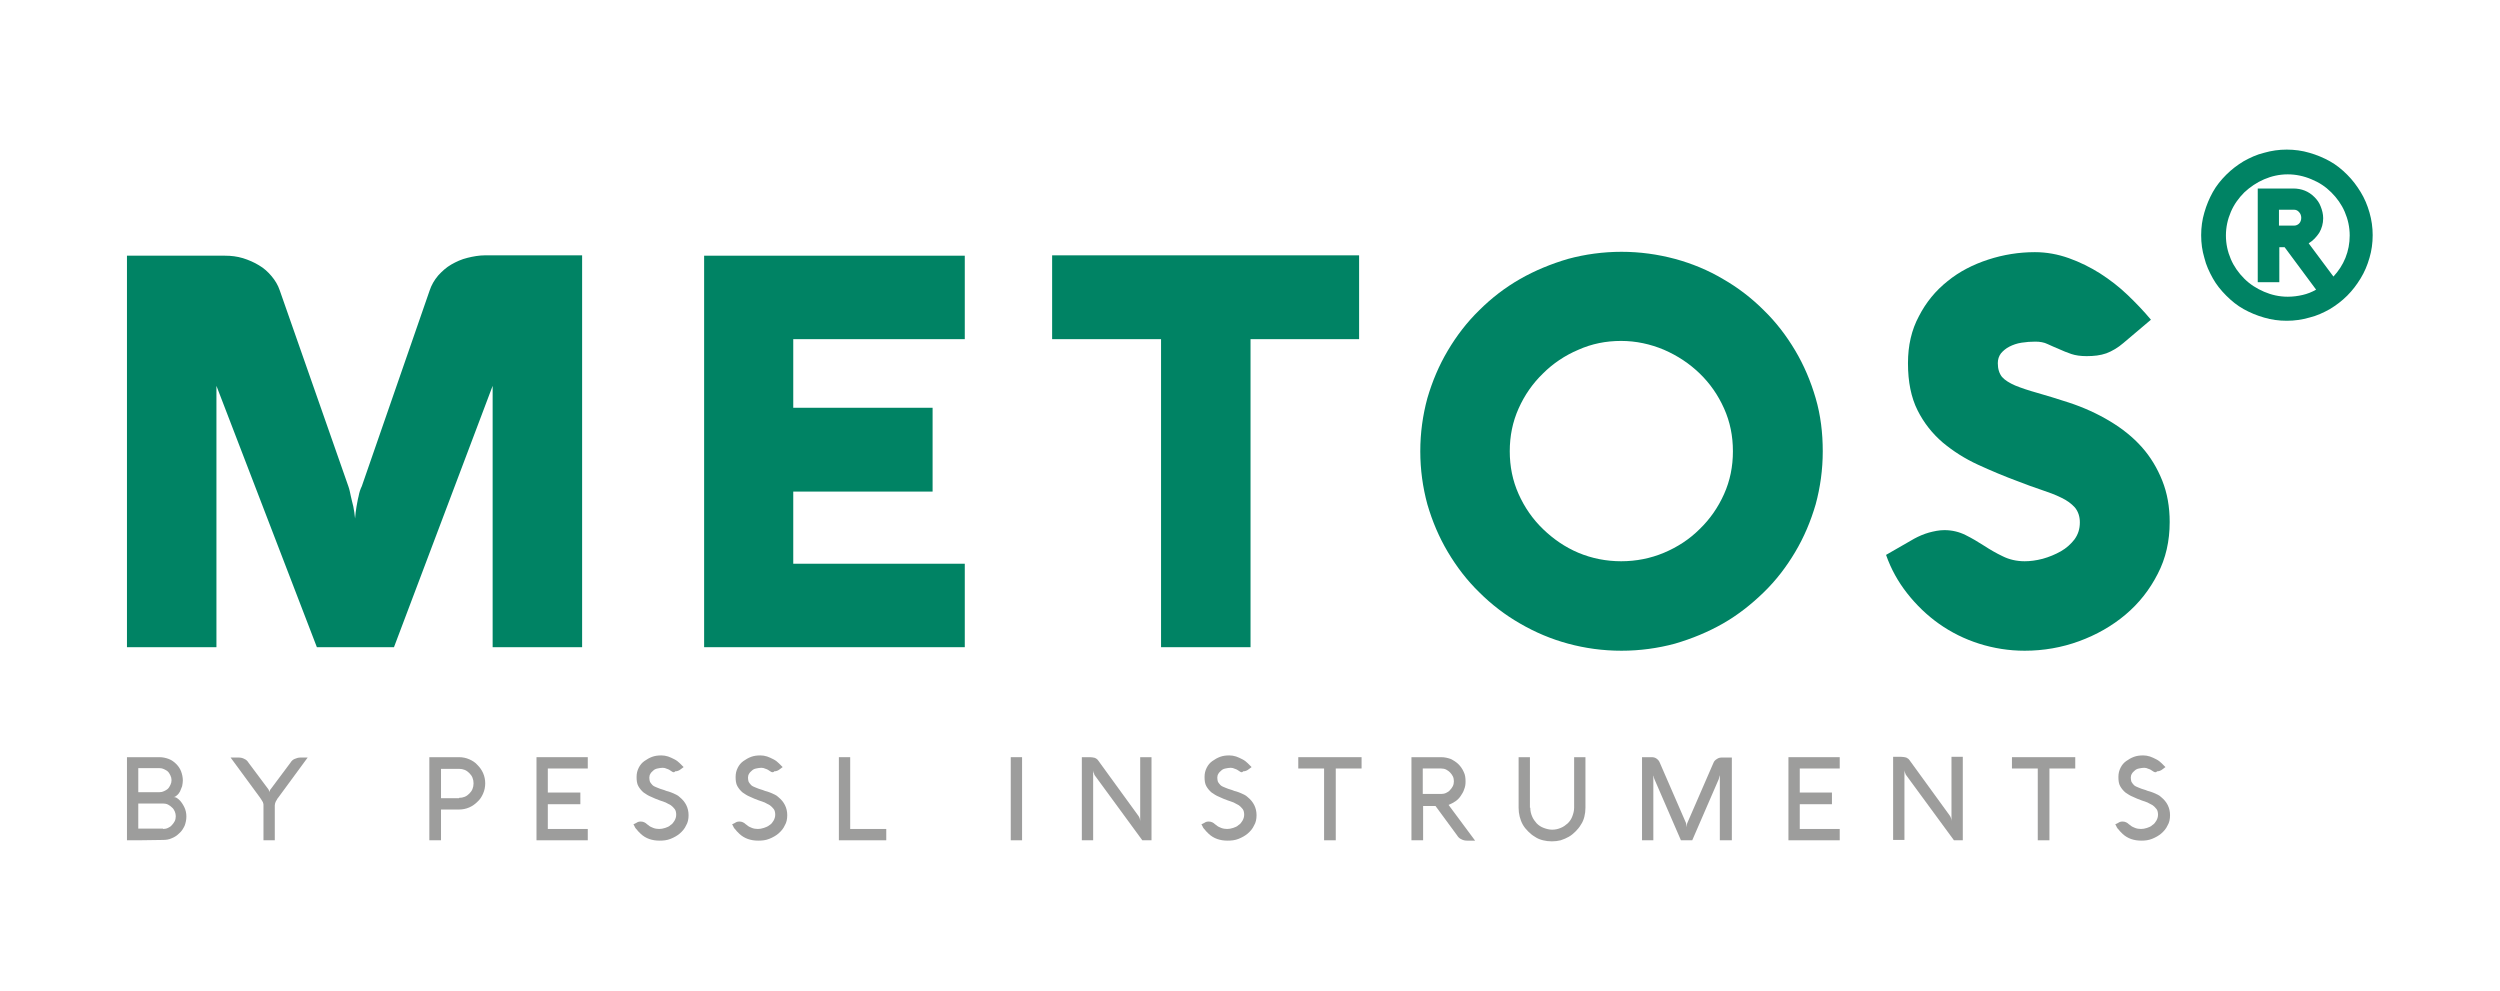
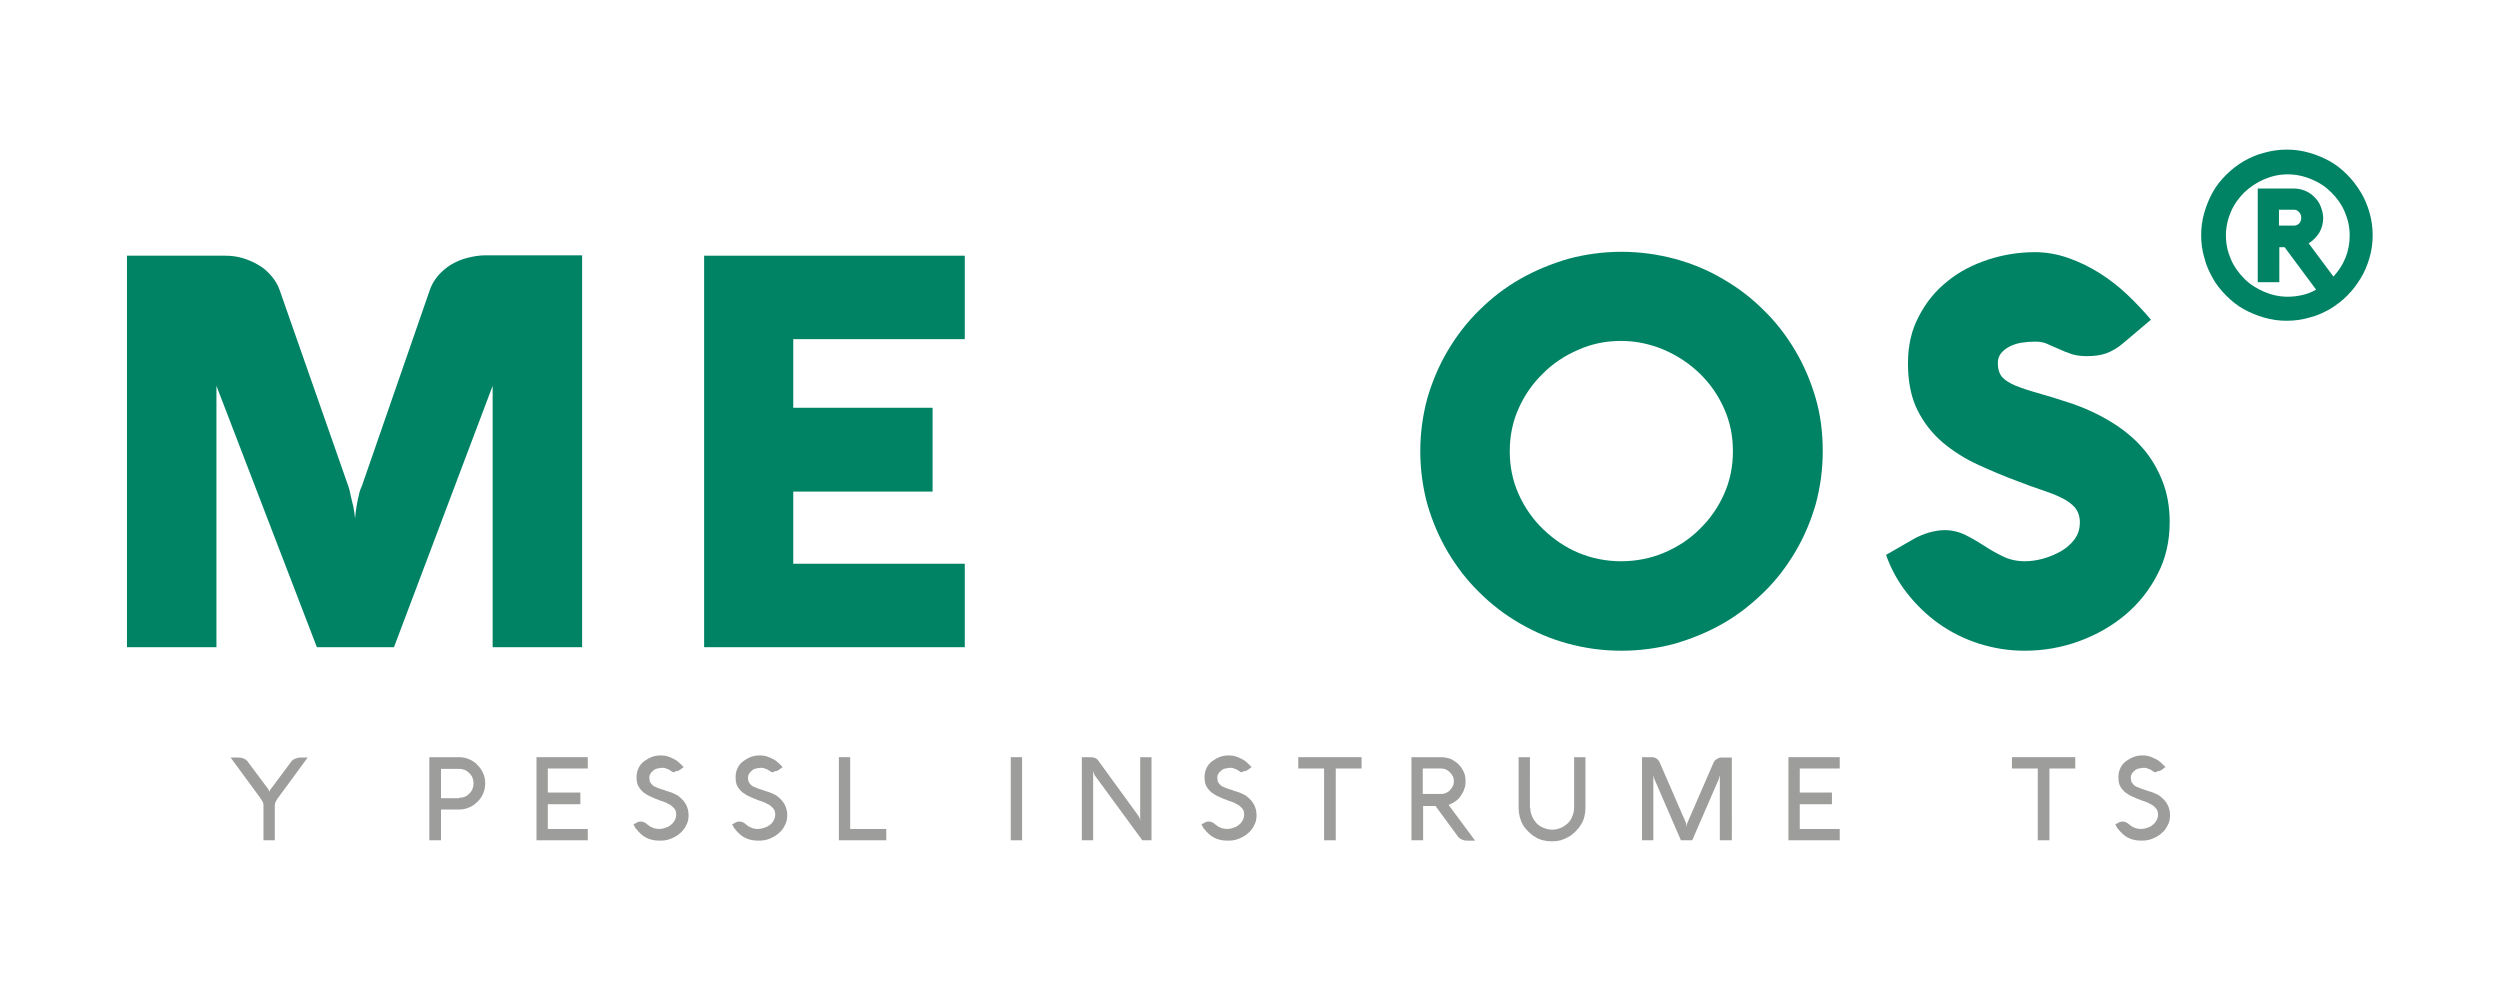
<svg xmlns="http://www.w3.org/2000/svg" version="1.1" id="Layer_1" x="0px" y="0px" viewBox="0 0 706.9 280.3" style="enable-background:new 0 0 706.9 280.3;" xml:space="preserve">
  <style type="text/css">
	.st0{fill:#008364;}
	.st1{fill:#9D9D9C;}
</style>
  <g>
    <g>
      <path class="st0" d="M164.6,183h-25.3v-73.9L111.4,183H89.6l-28.4-73.9V183H35.9V72.3h27.7c1.8,0,3.4,0.2,5.1,0.7    c1.6,0.5,3.2,1.2,4.5,2c1.4,0.8,2.6,1.9,3.6,3.1c1,1.2,1.8,2.5,2.3,4l19.4,55.4c0.3,0.8,0.5,1.8,0.7,2.8c0.2,1,0.5,2,0.7,2.9    c0.2,1.1,0.4,2.2,0.5,3.4c0.1-1.1,0.2-2.2,0.4-3.3c0.2-0.9,0.3-1.9,0.6-3c0.2-1.1,0.5-2,0.9-2.8l19.2-55.4    c0.5-1.5,1.3-2.9,2.4-4.2c1.1-1.2,2.3-2.3,3.7-3.1c1.4-0.8,2.9-1.5,4.6-1.9c1.6-0.4,3.3-0.7,4.9-0.7h27.5V183z" />
      <polygon class="st0" points="272.8,183 199.1,183 199.1,72.3 272.8,72.3 272.8,95.9 224.3,95.9 224.3,115.3 263.7,115.3     263.7,139 224.3,139 224.3,159.4 272.8,159.4   " />
-       <polygon class="st0" points="297.5,95.9 297.5,72.2 384.3,72.2 384.3,95.9 353.6,95.9 353.6,183 328.3,183 328.3,95.9   " />
      <path class="st0" d="M401.6,127.6c0-5.2,0.7-10.2,2-15c1.4-4.8,3.3-9.3,5.8-13.5c2.5-4.2,5.4-8,8.9-11.4c3.4-3.4,7.3-6.4,11.5-8.8    c4.2-2.4,8.8-4.3,13.6-5.7c4.8-1.3,9.9-2,15.1-2c5.2,0,10.2,0.7,15.1,2c4.8,1.3,9.4,3.2,13.6,5.7c4.2,2.4,8.1,5.4,11.5,8.8    c3.5,3.4,6.4,7.2,8.9,11.4c2.5,4.2,4.4,8.7,5.8,13.5c1.4,4.8,2,9.8,2,15c0,5.2-0.7,10.2-2,15c-1.4,4.8-3.3,9.3-5.8,13.5    c-2.5,4.2-5.4,8-8.9,11.4c-3.5,3.4-7.3,6.4-11.5,8.8c-4.2,2.4-8.8,4.3-13.6,5.7c-4.8,1.3-9.9,2-15.1,2c-5.3,0-10.3-0.7-15.1-2    c-4.8-1.3-9.3-3.2-13.6-5.7c-4.2-2.4-8.1-5.4-11.5-8.8c-3.5-3.4-6.4-7.2-8.9-11.4c-2.5-4.2-4.4-8.7-5.8-13.5    C402.3,137.8,401.6,132.8,401.6,127.6 M426.9,127.6c0,4.3,0.8,8.3,2.5,12.1c1.7,3.8,4,7.1,6.9,9.9c2.9,2.8,6.2,5.1,10,6.7    c3.8,1.6,7.9,2.4,12.1,2.4c4.2,0,8.3-0.8,12.1-2.4c3.8-1.6,7.2-3.8,10.1-6.7c2.9-2.8,5.2-6.1,6.9-9.9c1.7-3.8,2.5-7.8,2.5-12.1    c0-4.3-0.8-8.3-2.5-12.1c-1.7-3.8-4-7.1-6.9-9.9c-2.9-2.8-6.2-5-10.1-6.7c-3.8-1.6-7.9-2.5-12.1-2.5c-4.3,0-8.3,0.8-12.1,2.5    c-3.8,1.6-7.2,3.9-10,6.7c-2.9,2.8-5.2,6.1-6.9,9.9C427.7,119.3,426.9,123.3,426.9,127.6" />
      <path class="st0" d="M575.5,96.6c-1.3,0-2.6,0.1-3.9,0.3c-1.3,0.2-2.4,0.6-3.4,1.1c-1,0.5-1.8,1.2-2.4,1.9    c-0.6,0.8-0.9,1.7-0.9,2.8c0,1.6,0.4,2.9,1.2,3.9c0.8,0.9,2.1,1.7,3.7,2.4c1.7,0.7,3.8,1.4,6.3,2.1c2.5,0.7,5.4,1.6,8.8,2.7    c4.3,1.4,8.2,3.2,11.7,5.3c3.5,2.1,6.5,4.5,9,7.3c2.5,2.8,4.4,6,5.8,9.5c1.4,3.5,2.1,7.4,2.1,11.7c0,5.4-1.1,10.3-3.4,14.7    c-2.3,4.5-5.3,8.3-9.1,11.5c-3.8,3.2-8.2,5.7-13.1,7.5c-4.9,1.8-10.1,2.7-15.4,2.7c-4.5,0-8.8-0.7-12.9-2    c-4.1-1.3-7.9-3.2-11.3-5.6c-3.4-2.4-6.4-5.3-9-8.6c-2.6-3.3-4.6-6.9-6-10.9l8-4.6c1.3-0.7,2.7-1.3,4.1-1.7    c1.5-0.4,2.9-0.7,4.4-0.7c2.2,0,4.2,0.5,6,1.4c1.8,0.9,3.5,1.9,5.2,3c1.7,1.1,3.4,2.1,5.3,3c1.8,0.9,3.9,1.4,6.2,1.4    c1.5,0,3.2-0.2,5.1-0.7c1.8-0.5,3.5-1.2,5.1-2.1c1.6-0.9,2.9-2.1,3.9-3.4c1-1.4,1.5-2.9,1.5-4.8c0-1.7-0.5-3.1-1.4-4.2    c-1-1.1-2.2-2-3.9-2.8c-1.6-0.8-3.5-1.5-5.6-2.2c-2.1-0.7-4.3-1.5-6.6-2.4c-3.8-1.4-7.6-3-11.3-4.7c-3.7-1.7-7-3.8-10-6.3    c-2.9-2.5-5.3-5.5-7.1-9.1c-1.8-3.6-2.7-8-2.7-13.3c0-5,1-9.4,3.1-13.3c2-3.9,4.7-7.2,8.1-9.9c3.3-2.7,7.2-4.7,11.5-6.1    c4.3-1.4,8.7-2.1,13.2-2.1c3.3,0,6.5,0.6,9.6,1.7c3.1,1.1,6.1,2.6,8.8,4.3c2.8,1.8,5.4,3.8,7.8,6.1c2.4,2.3,4.6,4.6,6.6,7    l-7.8,6.6c-1.5,1.3-3.2,2.3-4.8,2.9c-1.7,0.6-3.5,0.8-5.6,0.8c-1.7,0-3.1-0.2-4.3-0.6c-1.2-0.4-2.4-0.9-3.5-1.4    c-1.1-0.5-2.2-0.9-3.2-1.4C578,96.8,576.8,96.6,575.5,96.6" />
      <path class="st0" d="M622.4,66.5c0-2.2,0.3-4.4,0.9-6.4c0.6-2.1,1.4-4,2.4-5.8c1-1.8,2.3-3.4,3.8-4.9c1.5-1.5,3.1-2.7,4.9-3.8    c1.8-1,3.7-1.9,5.8-2.4c2.1-0.6,4.2-0.9,6.4-0.9c2.2,0,4.4,0.3,6.4,0.9c2.1,0.6,4,1.4,5.8,2.4c1.8,1,3.4,2.3,4.9,3.8    c1.5,1.5,2.7,3.1,3.8,4.9c1.1,1.8,1.9,3.7,2.5,5.8c0.6,2.1,0.9,4.2,0.9,6.4s-0.3,4.4-0.9,6.4c-0.6,2.1-1.4,4-2.5,5.8    c-1.1,1.8-2.3,3.4-3.8,4.9c-1.5,1.5-3.1,2.7-4.9,3.8c-1.8,1-3.7,1.9-5.8,2.4c-2.1,0.6-4.2,0.9-6.4,0.9c-2.2,0-4.4-0.3-6.4-0.9    c-2.1-0.6-4-1.4-5.8-2.4c-1.8-1-3.4-2.3-4.9-3.8c-1.5-1.5-2.8-3.1-3.8-4.9c-1-1.8-1.9-3.7-2.4-5.8    C622.7,70.9,622.4,68.8,622.4,66.5 M644.4,79.8h-6V53.3h10c1.2,0,2.3,0.2,3.3,0.6c1,0.4,1.9,1,2.7,1.8c0.8,0.8,1.4,1.6,1.8,2.7    c0.4,1,0.7,2.1,0.7,3.3c0,1.5-0.4,2.9-1.1,4.1c-0.8,1.2-1.7,2.2-3,3l7,9.4c1.4-1.5,2.6-3.3,3.4-5.3c0.8-2,1.2-4.1,1.2-6.3    c0-2.4-0.5-4.6-1.4-6.7c-0.9-2.1-2.2-3.9-3.8-5.5c-1.6-1.6-3.4-2.8-5.6-3.7c-2.1-0.9-4.4-1.4-6.7-1.4c-2.4,0-4.6,0.5-6.7,1.4    c-2.1,0.9-4,2.2-5.6,3.7c-1.6,1.6-2.9,3.4-3.8,5.5c-0.9,2.1-1.4,4.3-1.4,6.7c0,2.4,0.5,4.6,1.4,6.7c0.9,2.1,2.2,3.9,3.8,5.5    c1.6,1.6,3.5,2.8,5.6,3.7c2.1,0.9,4.3,1.4,6.7,1.4c1.5,0,2.9-0.2,4.2-0.5c1.3-0.3,2.6-0.8,3.8-1.5l-8.9-12h-1.5V79.8z M644.4,59.3    v4.5h4.2c0.6,0,1.1-0.2,1.5-0.6c0.4-0.4,0.6-1,0.6-1.6c0-0.6-0.2-1.2-0.6-1.6c-0.4-0.5-0.9-0.7-1.5-0.7H644.4z" />
-       <path class="st1" d="M39.1,237.6h-3.2v-23.5h9.2c0.9,0,1.8,0.2,2.6,0.5c0.8,0.3,1.5,0.8,2.1,1.4c0.6,0.6,1.1,1.3,1.4,2.1    c0.3,0.8,0.5,1.7,0.5,2.6c0,0.5-0.1,1-0.2,1.6c-0.2,0.5-0.4,1-0.6,1.5c-0.3,0.5-0.5,0.8-0.9,1.1c-0.3,0.3-0.7,0.5-1,0.5    c0.1,0,0.2,0,0.3,0c0.1,0,0.3,0,0.4,0.1c0.1,0,0.3,0.1,0.4,0.2c0.1,0.1,0.3,0.2,0.4,0.3c0.7,0.6,1.2,1.4,1.6,2.2    c0.4,0.8,0.6,1.7,0.6,2.7c0,0.9-0.2,1.8-0.5,2.6c-0.4,0.8-0.8,1.5-1.5,2.1c-0.6,0.6-1.3,1.1-2.1,1.4c-0.8,0.4-1.7,0.5-2.6,0.5    L39.1,237.6z M39.1,217.3v6.7h6c0.5,0,0.9-0.1,1.3-0.3c0.4-0.2,0.8-0.4,1.1-0.7c0.3-0.3,0.5-0.7,0.7-1.1c0.2-0.4,0.3-0.8,0.3-1.3    c0-0.5-0.1-0.9-0.3-1.3c-0.2-0.4-0.4-0.8-0.7-1.1c-0.3-0.3-0.7-0.5-1.1-0.7s-0.8-0.3-1.3-0.3H39.1z M46.1,234.4    c0.5,0,1-0.1,1.4-0.3c0.4-0.2,0.8-0.4,1.1-0.8c0.3-0.3,0.6-0.7,0.8-1.1c0.2-0.4,0.3-0.9,0.3-1.4s-0.1-0.9-0.3-1.4    c-0.2-0.4-0.4-0.8-0.8-1.1c-0.3-0.3-0.7-0.6-1.1-0.8c-0.4-0.2-0.9-0.3-1.4-0.3h-7v7.1H46.1z" />
      <path class="st1" d="M77.7,237.6h-3.2v-9.9c0-0.2,0-0.5-0.1-0.6c0-0.2-0.1-0.4-0.2-0.5c-0.1-0.2-0.2-0.3-0.3-0.5    c-0.1-0.2-0.3-0.4-0.4-0.6l-8.3-11.3h2.2c0.6,0,1.2,0.1,1.7,0.4c0.5,0.2,0.9,0.6,1.2,1.1l5.6,7.5c0.1,0.1,0.1,0.3,0.2,0.4    c0,0.2,0.1,0.3,0.1,0.4c0-0.1,0-0.2,0.1-0.4c0-0.2,0.1-0.3,0.2-0.4l5.6-7.5c0.3-0.5,0.7-0.9,1.2-1.1c0.5-0.2,1-0.4,1.7-0.4H87    l-8.3,11.3c-0.2,0.2-0.3,0.4-0.4,0.6c-0.1,0.2-0.2,0.3-0.3,0.5s-0.1,0.3-0.2,0.5c0,0.2-0.1,0.4-0.1,0.6V237.6z" />
      <path class="st1" d="M124.6,237.6h-3.2v-23.5h8.4c1,0,2,0.2,2.9,0.6c0.9,0.4,1.7,0.9,2.3,1.6c0.7,0.7,1.2,1.4,1.6,2.3    c0.4,0.9,0.6,1.9,0.6,2.9c0,1-0.2,2-0.6,2.9c-0.4,0.9-0.9,1.7-1.6,2.3c-0.7,0.7-1.4,1.2-2.3,1.6c-0.9,0.4-1.9,0.6-2.9,0.6h-5.1    V237.6z M129.8,225.6c0.6,0,1.1-0.1,1.6-0.3c0.5-0.2,0.9-0.5,1.3-0.9c0.4-0.4,0.7-0.8,0.9-1.3c0.2-0.5,0.3-1,0.3-1.6    c0-0.6-0.1-1.1-0.3-1.6c-0.2-0.5-0.5-0.9-0.9-1.3c-0.4-0.4-0.8-0.7-1.3-0.9c-0.5-0.2-1-0.3-1.6-0.3h-5.1v8.3H129.8z" />
      <polygon class="st1" points="166.2,237.6 151.7,237.6 151.7,214.1 166.2,214.1 166.2,217.3 154.9,217.3 154.9,224.1 164.1,224.1     164.1,227.4 154.9,227.4 154.9,234.4 166.2,234.4   " />
      <path class="st1" d="M189.9,218.1c-0.4-0.3-0.9-0.6-1.3-0.7c-0.4-0.2-0.8-0.3-1.2-0.3c-0.5,0-1,0.1-1.5,0.2    c-0.5,0.1-0.9,0.3-1.2,0.6c-0.3,0.3-0.6,0.5-0.8,0.9c-0.2,0.3-0.3,0.7-0.3,1.1c0,0.5,0.1,0.9,0.2,1.2c0.2,0.3,0.4,0.6,0.7,0.9    c0.3,0.3,0.8,0.5,1.3,0.7c0.5,0.2,1.2,0.5,2,0.7c0.4,0.2,0.8,0.3,1.2,0.4c0.4,0.1,0.8,0.3,1.1,0.4c0.4,0.2,0.7,0.3,1.1,0.5    c0.4,0.2,0.7,0.4,1,0.7c1.6,1.3,2.5,3,2.5,5.1c0,1.1-0.2,2.1-0.7,2.9c-0.4,0.9-1,1.6-1.8,2.3c-0.7,0.6-1.6,1.1-2.6,1.5    c-1,0.4-2,0.5-3.1,0.5c-2.1,0-3.9-0.6-5.3-1.9c-0.3-0.3-0.5-0.5-0.8-0.8c-0.2-0.3-0.4-0.5-0.6-0.7c-0.2-0.2-0.3-0.5-0.4-0.7    c-0.1-0.2-0.2-0.4-0.3-0.5l0.8-0.4c0.4-0.3,0.8-0.4,1.3-0.4c0.7,0,1.3,0.3,1.8,0.8l0.3,0.2c0.4,0.4,0.9,0.6,1.4,0.8    c0.5,0.2,1.1,0.3,1.7,0.3c0.5,0,1.1-0.1,1.7-0.3c0.6-0.2,1.1-0.4,1.5-0.8c0.5-0.3,0.8-0.7,1.1-1.2c0.3-0.5,0.5-1.1,0.5-1.7    c0-0.6-0.1-1.2-0.4-1.6c-0.3-0.4-0.7-0.8-1.1-1.1c-0.5-0.3-1-0.5-1.5-0.8c-0.6-0.2-1.1-0.4-1.7-0.6c-0.8-0.3-1.6-0.6-2.4-1    c-0.8-0.3-1.5-0.8-2.1-1.2c-0.6-0.5-1.1-1.1-1.5-1.8c-0.4-0.7-0.5-1.6-0.5-2.6c0-1,0.2-1.8,0.6-2.6c0.4-0.8,0.9-1.4,1.6-1.9    c0.7-0.5,1.4-0.9,2.2-1.2c0.8-0.3,1.7-0.4,2.6-0.4c0.6,0,1.3,0.1,1.9,0.3c0.6,0.2,1.2,0.5,1.8,0.8c0.6,0.3,1.1,0.7,1.5,1.1    c0.4,0.4,0.8,0.8,1.1,1.1l-0.8,0.6c-0.5,0.4-1,0.6-1.6,0.6C190.7,218.5,190.3,218.4,189.9,218.1" />
      <path class="st1" d="M217.8,218.1c-0.4-0.3-0.9-0.6-1.3-0.7c-0.4-0.2-0.8-0.3-1.2-0.3c-0.5,0-1,0.1-1.5,0.2    c-0.5,0.1-0.9,0.3-1.2,0.6c-0.3,0.3-0.6,0.5-0.8,0.9c-0.2,0.3-0.3,0.7-0.3,1.1c0,0.5,0.1,0.9,0.2,1.2c0.2,0.3,0.4,0.6,0.7,0.9    c0.3,0.3,0.8,0.5,1.3,0.7c0.5,0.2,1.2,0.5,2,0.7c0.4,0.2,0.8,0.3,1.2,0.4c0.4,0.1,0.8,0.3,1.1,0.4c0.4,0.2,0.7,0.3,1.1,0.5    c0.4,0.2,0.7,0.4,1,0.7c1.6,1.3,2.5,3,2.5,5.1c0,1.1-0.2,2.1-0.7,2.9c-0.4,0.9-1,1.6-1.8,2.3c-0.7,0.6-1.6,1.1-2.6,1.5    c-1,0.4-2,0.5-3.1,0.5c-2.1,0-3.9-0.6-5.3-1.9c-0.3-0.3-0.5-0.5-0.8-0.8c-0.2-0.3-0.4-0.5-0.6-0.7c-0.2-0.2-0.3-0.5-0.4-0.7    c-0.1-0.2-0.2-0.4-0.3-0.5l0.8-0.4c0.4-0.3,0.8-0.4,1.3-0.4c0.7,0,1.3,0.3,1.8,0.8l0.3,0.2c0.4,0.4,0.9,0.6,1.4,0.8    c0.5,0.2,1.1,0.3,1.7,0.3c0.5,0,1.1-0.1,1.7-0.3c0.6-0.2,1.1-0.4,1.6-0.8c0.5-0.3,0.8-0.7,1.1-1.2c0.3-0.5,0.5-1.1,0.5-1.7    c0-0.6-0.1-1.2-0.4-1.6c-0.3-0.4-0.7-0.8-1.1-1.1c-0.5-0.3-1-0.5-1.5-0.8c-0.6-0.2-1.1-0.4-1.7-0.6c-0.8-0.3-1.6-0.6-2.4-1    c-0.8-0.3-1.5-0.8-2.1-1.2c-0.6-0.5-1.1-1.1-1.5-1.8s-0.5-1.6-0.5-2.6c0-1,0.2-1.8,0.6-2.6c0.4-0.8,0.9-1.4,1.6-1.9    c0.7-0.5,1.4-0.9,2.2-1.2c0.8-0.3,1.7-0.4,2.6-0.4c0.6,0,1.3,0.1,1.9,0.3c0.6,0.2,1.2,0.5,1.8,0.8c0.6,0.3,1.1,0.7,1.5,1.1    c0.4,0.4,0.8,0.8,1.1,1.1l-0.8,0.6c-0.5,0.4-1,0.6-1.6,0.6C218.7,218.5,218.2,218.4,217.8,218.1" />
      <polygon class="st1" points="237.2,237.6 237.2,214.1 240.4,214.1 240.4,234.4 250.6,234.4 250.6,237.6   " />
      <rect x="285.8" y="214.1" class="st1" width="3.2" height="23.5" />
      <path class="st1" d="M325.7,237.6H323l-13.4-18.3c-0.1-0.1-0.2-0.3-0.2-0.4s-0.1-0.3-0.2-0.5c0-0.2-0.1-0.3-0.1-0.5v19.7h-3.2    v-23.5h2.3c0.5,0,1,0.1,1.4,0.2c0.4,0.2,0.7,0.4,0.9,0.7l11.4,15.7c0.3,0.4,0.5,1,0.5,1.6v-18.2h3.2V237.6z" />
      <path class="st1" d="M350.5,218.1c-0.4-0.3-0.9-0.6-1.3-0.7c-0.4-0.2-0.8-0.3-1.2-0.3c-0.5,0-1,0.1-1.5,0.2    c-0.5,0.1-0.9,0.3-1.2,0.6c-0.3,0.3-0.6,0.5-0.8,0.9c-0.2,0.3-0.3,0.7-0.3,1.1c0,0.5,0.1,0.9,0.2,1.2c0.2,0.3,0.4,0.6,0.7,0.9    c0.3,0.3,0.8,0.5,1.3,0.7c0.5,0.2,1.2,0.5,2,0.7c0.4,0.2,0.8,0.3,1.2,0.4c0.4,0.1,0.8,0.3,1.1,0.4c0.4,0.2,0.7,0.3,1.1,0.5    c0.4,0.2,0.7,0.4,1,0.7c1.6,1.3,2.5,3,2.5,5.1c0,1.1-0.2,2.1-0.7,2.9c-0.4,0.9-1,1.6-1.8,2.3c-0.7,0.6-1.6,1.1-2.6,1.5    c-1,0.4-2,0.5-3.1,0.5c-2.1,0-3.9-0.6-5.3-1.9c-0.3-0.3-0.5-0.5-0.8-0.8c-0.2-0.3-0.4-0.5-0.6-0.7c-0.2-0.2-0.3-0.5-0.4-0.7    c-0.1-0.2-0.2-0.4-0.3-0.5l0.8-0.4c0.4-0.3,0.8-0.4,1.3-0.4c0.7,0,1.3,0.3,1.8,0.8l0.3,0.2c0.4,0.4,0.9,0.6,1.4,0.8    c0.5,0.2,1.1,0.3,1.7,0.3c0.5,0,1.1-0.1,1.7-0.3c0.6-0.2,1.1-0.4,1.5-0.8c0.5-0.3,0.8-0.7,1.1-1.2c0.3-0.5,0.5-1.1,0.5-1.7    c0-0.6-0.1-1.2-0.4-1.6c-0.3-0.4-0.7-0.8-1.1-1.1c-0.5-0.3-1-0.5-1.5-0.8c-0.6-0.2-1.1-0.4-1.7-0.6c-0.8-0.3-1.6-0.6-2.4-1    c-0.8-0.3-1.5-0.8-2.1-1.2c-0.6-0.5-1.1-1.1-1.5-1.8c-0.4-0.7-0.5-1.6-0.5-2.6c0-1,0.2-1.8,0.6-2.6c0.4-0.8,0.9-1.4,1.6-1.9    c0.7-0.5,1.4-0.9,2.2-1.2c0.8-0.3,1.7-0.4,2.6-0.4c0.6,0,1.3,0.1,1.9,0.3c0.6,0.2,1.2,0.5,1.8,0.8c0.6,0.3,1.1,0.7,1.5,1.1    c0.4,0.4,0.8,0.8,1.1,1.1l-0.8,0.6c-0.5,0.4-1,0.6-1.6,0.6C351.3,218.5,350.9,218.4,350.5,218.1" />
      <polygon class="st1" points="367.1,217.3 367.1,214.1 385,214.1 385,217.3 377.7,217.3 377.7,237.6 374.4,237.6 374.4,217.3   " />
      <path class="st1" d="M402.3,237.6h-3.2v-23.5h8.4c1,0,1.8,0.2,2.7,0.5c0.8,0.4,1.6,0.9,2.2,1.5c0.6,0.6,1.1,1.3,1.5,2.2    c0.4,0.8,0.5,1.7,0.5,2.7c0,0.8-0.1,1.5-0.4,2.2c-0.2,0.7-0.6,1.3-1,1.9c-0.4,0.6-0.9,1.1-1.5,1.5c-0.6,0.4-1.2,0.7-1.9,1    l7.5,10.1h-2.2c-0.6,0-1.2-0.1-1.7-0.4c-0.5-0.2-0.9-0.6-1.2-1.1l-6.1-8.3h-3.5V237.6z M402.3,217.3v7.2h5.2c0.5,0,1-0.1,1.4-0.3    c0.4-0.2,0.8-0.4,1.1-0.8c0.3-0.3,0.6-0.7,0.8-1.1c0.2-0.4,0.3-0.9,0.3-1.4c0-0.5-0.1-1-0.3-1.4c-0.2-0.4-0.5-0.8-0.8-1.1    c-0.3-0.3-0.7-0.6-1.1-0.8c-0.4-0.2-0.9-0.3-1.4-0.3H402.3z" />
      <path class="st1" d="M432.7,228.4c0,0.9,0.2,1.7,0.5,2.4c0.3,0.8,0.8,1.4,1.3,2c0.6,0.6,1.2,1,2,1.3c0.8,0.3,1.6,0.5,2.4,0.5    c0.9,0,1.7-0.2,2.4-0.5c0.8-0.3,1.4-0.8,2-1.3c0.6-0.6,1-1.2,1.3-2c0.3-0.8,0.5-1.6,0.5-2.4v-14.3h3.2v14.3c0,0.9-0.1,1.7-0.3,2.5    c-0.2,0.8-0.5,1.6-1,2.3c-0.4,0.7-0.9,1.3-1.5,1.9c-0.6,0.6-1.2,1.1-1.9,1.5c-0.7,0.4-1.4,0.7-2.3,1c-0.8,0.2-1.6,0.3-2.5,0.3    c-0.9,0-1.7-0.1-2.5-0.3c-0.8-0.2-1.6-0.5-2.3-1c-0.7-0.4-1.3-0.9-1.9-1.5c-0.6-0.6-1.1-1.2-1.5-1.9c-0.4-0.7-0.7-1.5-0.9-2.3    c-0.2-0.8-0.3-1.6-0.3-2.5v-14.3h3.2V228.4z" />
      <path class="st1" d="M489.5,237.6h-3.2v-18.7c0,0,0,0.1,0,0.2c0,0.1,0,0.2-0.1,0.4c0,0.1-0.1,0.3-0.1,0.4c0,0.1-0.1,0.3-0.1,0.4    l-7.5,17.3h-3.2l-7.5-17.3c0-0.1-0.1-0.2-0.1-0.3c0-0.1-0.1-0.2-0.1-0.4c0-0.1,0-0.2-0.1-0.3c0-0.1,0-0.2,0-0.2v18.5h-3.2v-23.5    h2.7c0.5,0,1,0.1,1.4,0.4c0.4,0.3,0.7,0.6,0.9,1.1l7.3,16.8c0.1,0.2,0.2,0.4,0.2,0.7c0,0.2,0.1,0.5,0.1,0.8c0-0.5,0.1-1,0.3-1.4    l7.3-16.8c0.2-0.5,0.5-0.8,1-1.1c0.4-0.3,0.9-0.4,1.4-0.4h2.8V237.6z" />
      <polygon class="st1" points="520.2,237.6 505.7,237.6 505.7,214.1 520.2,214.1 520.2,217.3 508.9,217.3 508.9,224.1 518,224.1     518,227.4 508.9,227.4 508.9,234.4 520.2,234.4   " />
-       <path class="st1" d="M555.1,237.6h-2.6L539,219.2c-0.1-0.1-0.2-0.3-0.2-0.4c-0.1-0.1-0.1-0.3-0.2-0.5c0-0.2-0.1-0.3-0.1-0.5v19.7    h-3.2v-23.5h2.3c0.5,0,1,0.1,1.4,0.2c0.4,0.2,0.7,0.4,0.9,0.7l11.4,15.7c0.3,0.4,0.5,1,0.5,1.6v-18.2h3.2V237.6z" />
      <polygon class="st1" points="568.9,217.3 568.9,214.1 586.8,214.1 586.8,217.3 579.5,217.3 579.5,237.6 576.2,237.6 576.2,217.3       " />
      <path class="st1" d="M608.8,218.1c-0.4-0.3-0.9-0.6-1.3-0.7c-0.4-0.2-0.8-0.3-1.2-0.3c-0.5,0-1,0.1-1.5,0.2    c-0.5,0.1-0.9,0.3-1.2,0.6c-0.3,0.3-0.6,0.5-0.8,0.9c-0.2,0.3-0.3,0.7-0.3,1.1c0,0.5,0.1,0.9,0.2,1.2c0.2,0.3,0.4,0.6,0.7,0.9    c0.3,0.3,0.8,0.5,1.3,0.7c0.5,0.2,1.2,0.5,2,0.7c0.4,0.2,0.8,0.3,1.2,0.4c0.4,0.1,0.8,0.3,1.1,0.4c0.4,0.2,0.7,0.3,1.1,0.5    c0.4,0.2,0.7,0.4,1,0.7c1.6,1.3,2.5,3,2.5,5.1c0,1.1-0.2,2.1-0.7,2.9c-0.4,0.9-1,1.6-1.8,2.3c-0.7,0.6-1.6,1.1-2.6,1.5    c-1,0.4-2,0.5-3,0.5c-2.1,0-3.9-0.6-5.3-1.9c-0.3-0.3-0.5-0.5-0.8-0.8c-0.2-0.3-0.4-0.5-0.6-0.7c-0.2-0.2-0.3-0.5-0.4-0.7    c-0.1-0.2-0.2-0.4-0.3-0.5l0.8-0.4c0.4-0.3,0.8-0.4,1.3-0.4c0.7,0,1.3,0.3,1.8,0.8l0.3,0.2c0.4,0.4,0.9,0.6,1.4,0.8    c0.5,0.2,1.1,0.3,1.7,0.3c0.5,0,1.1-0.1,1.7-0.3s1.1-0.4,1.5-0.8c0.5-0.3,0.8-0.7,1.1-1.2c0.3-0.5,0.5-1.1,0.5-1.7    c0-0.6-0.1-1.2-0.4-1.6c-0.3-0.4-0.7-0.8-1.1-1.1c-0.5-0.3-1-0.5-1.5-0.8c-0.6-0.2-1.1-0.4-1.7-0.6c-0.8-0.3-1.6-0.6-2.4-1    c-0.8-0.3-1.5-0.8-2.1-1.2c-0.6-0.5-1.1-1.1-1.5-1.8c-0.4-0.7-0.5-1.6-0.5-2.6c0-1,0.2-1.8,0.6-2.6c0.4-0.8,0.9-1.4,1.6-1.9    c0.7-0.5,1.4-0.9,2.2-1.2c0.8-0.3,1.7-0.4,2.6-0.4c0.6,0,1.3,0.1,1.9,0.3c0.6,0.2,1.2,0.5,1.8,0.8c0.6,0.3,1.1,0.7,1.5,1.1    c0.4,0.4,0.8,0.8,1.1,1.1l-0.8,0.6c-0.5,0.4-1,0.6-1.6,0.6C609.7,218.5,609.2,218.4,608.8,218.1" />
    </g>
  </g>
</svg>